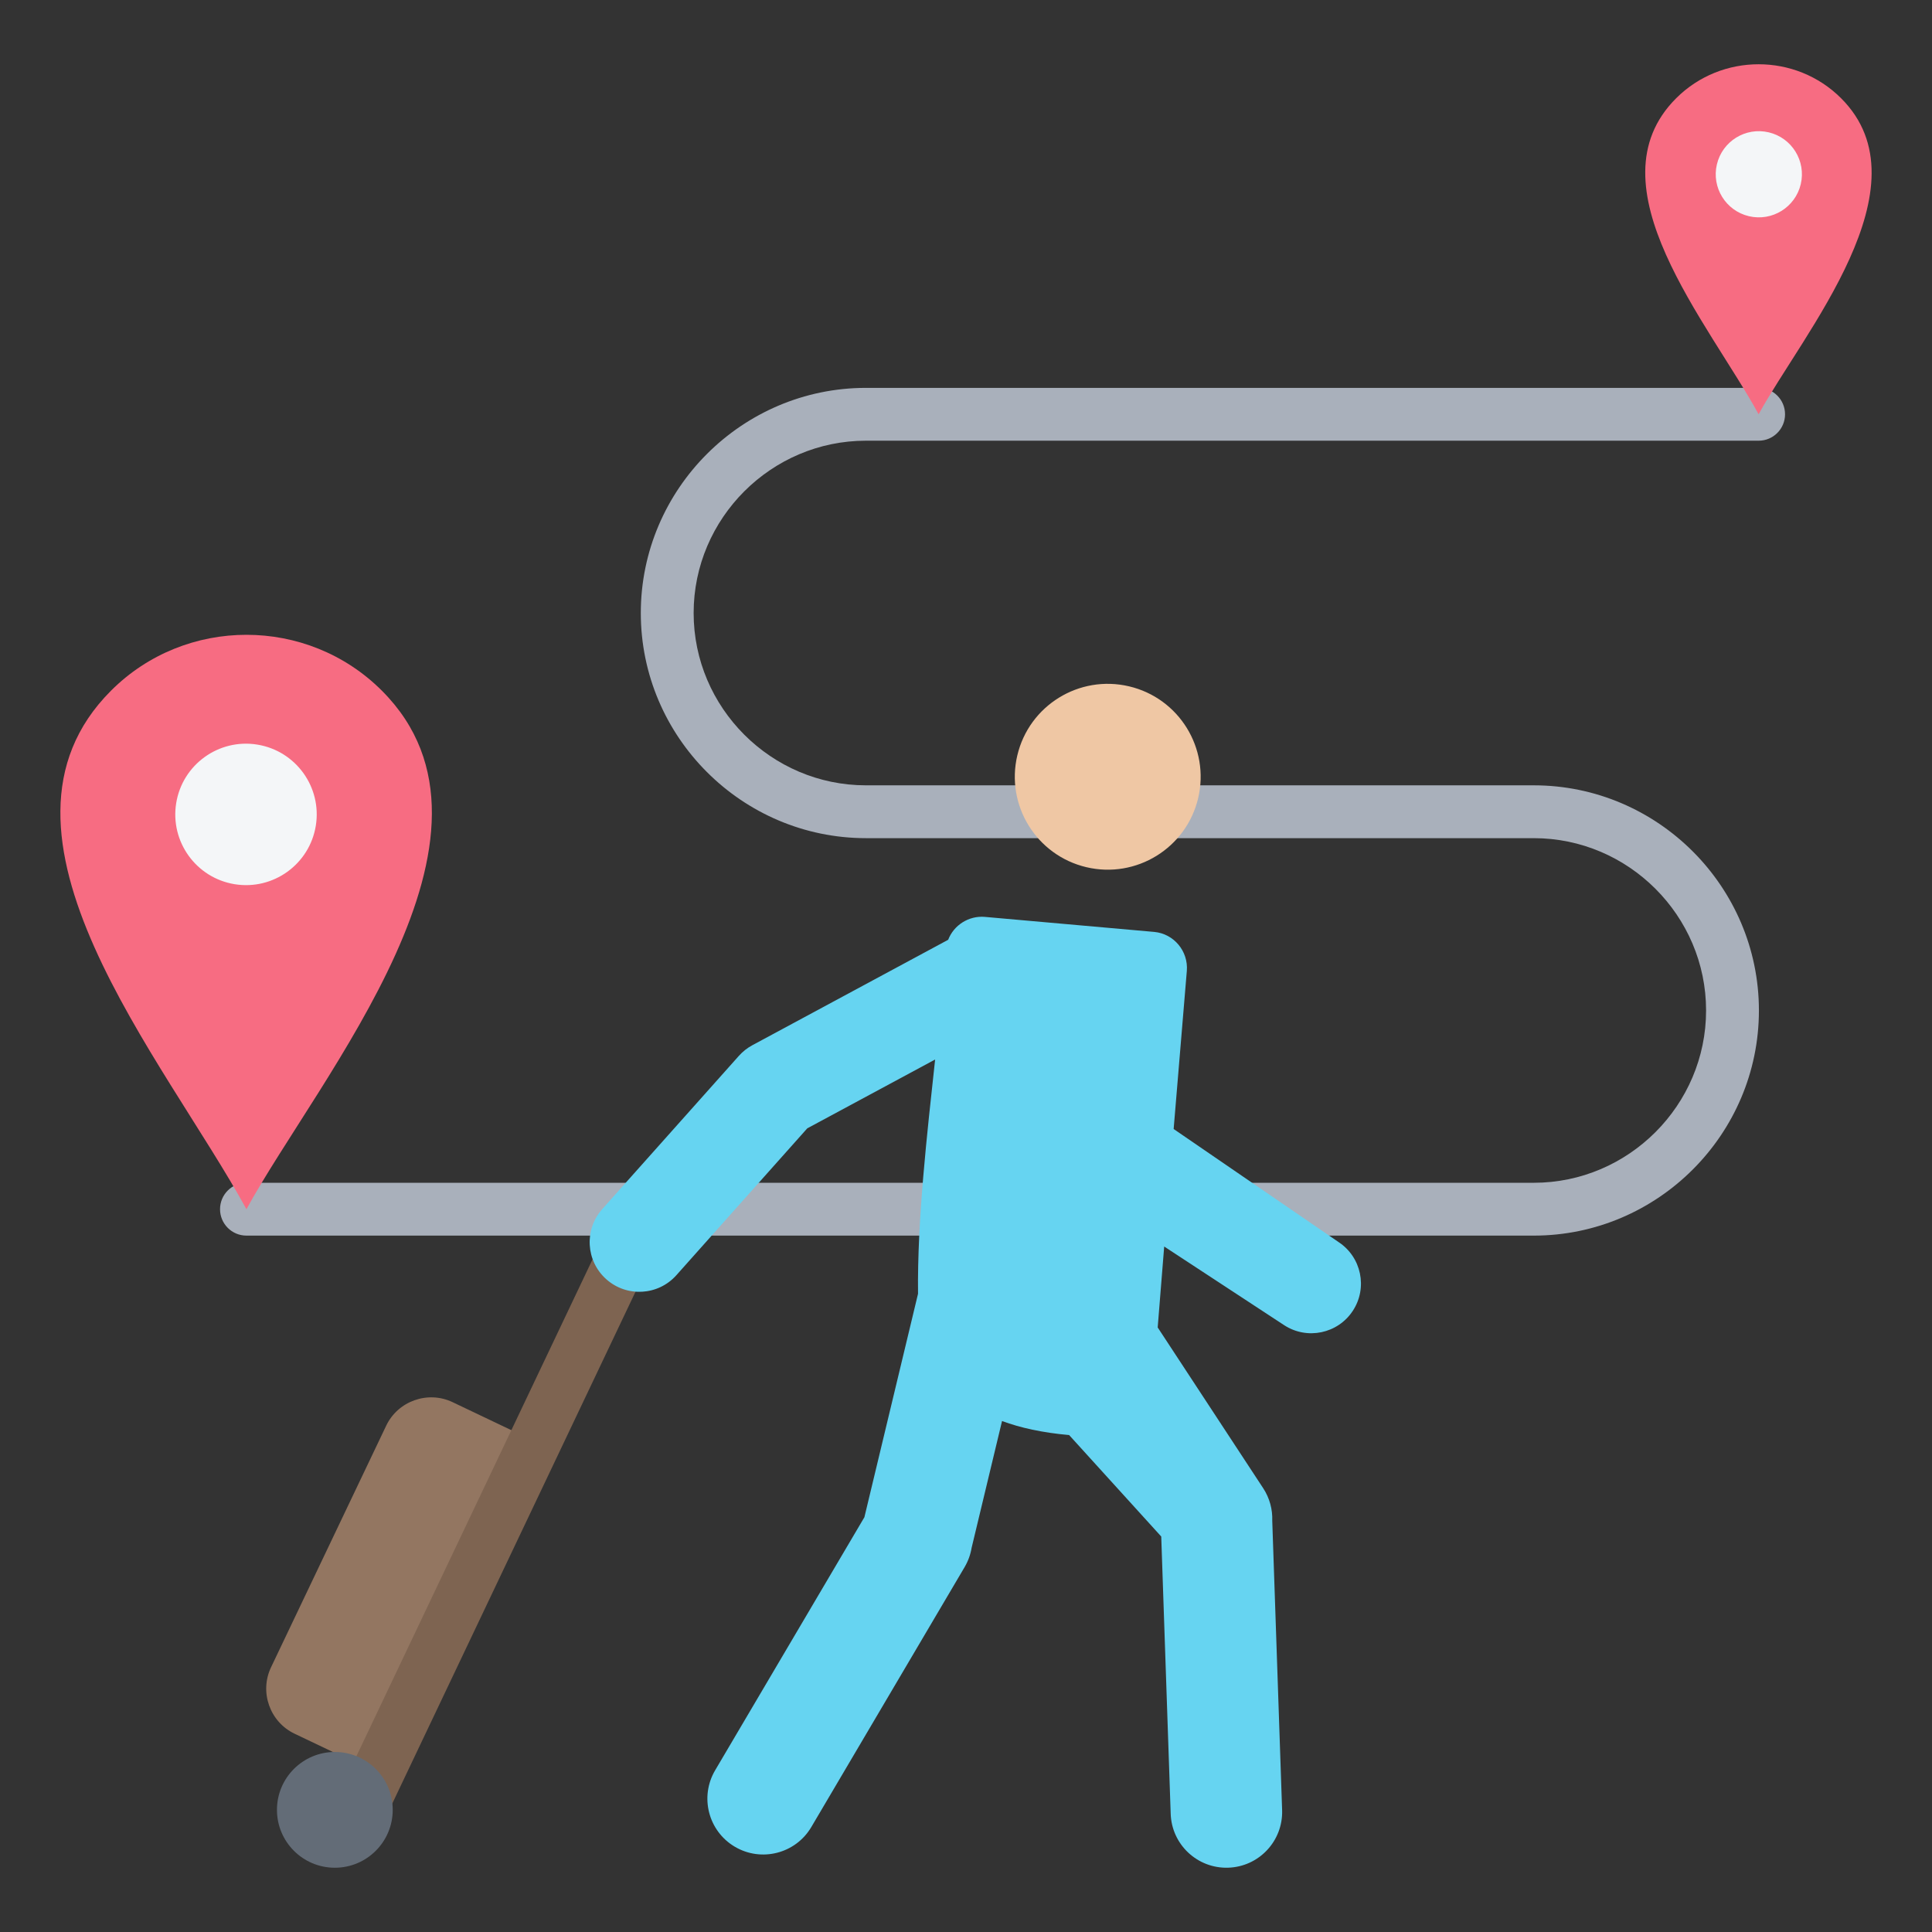
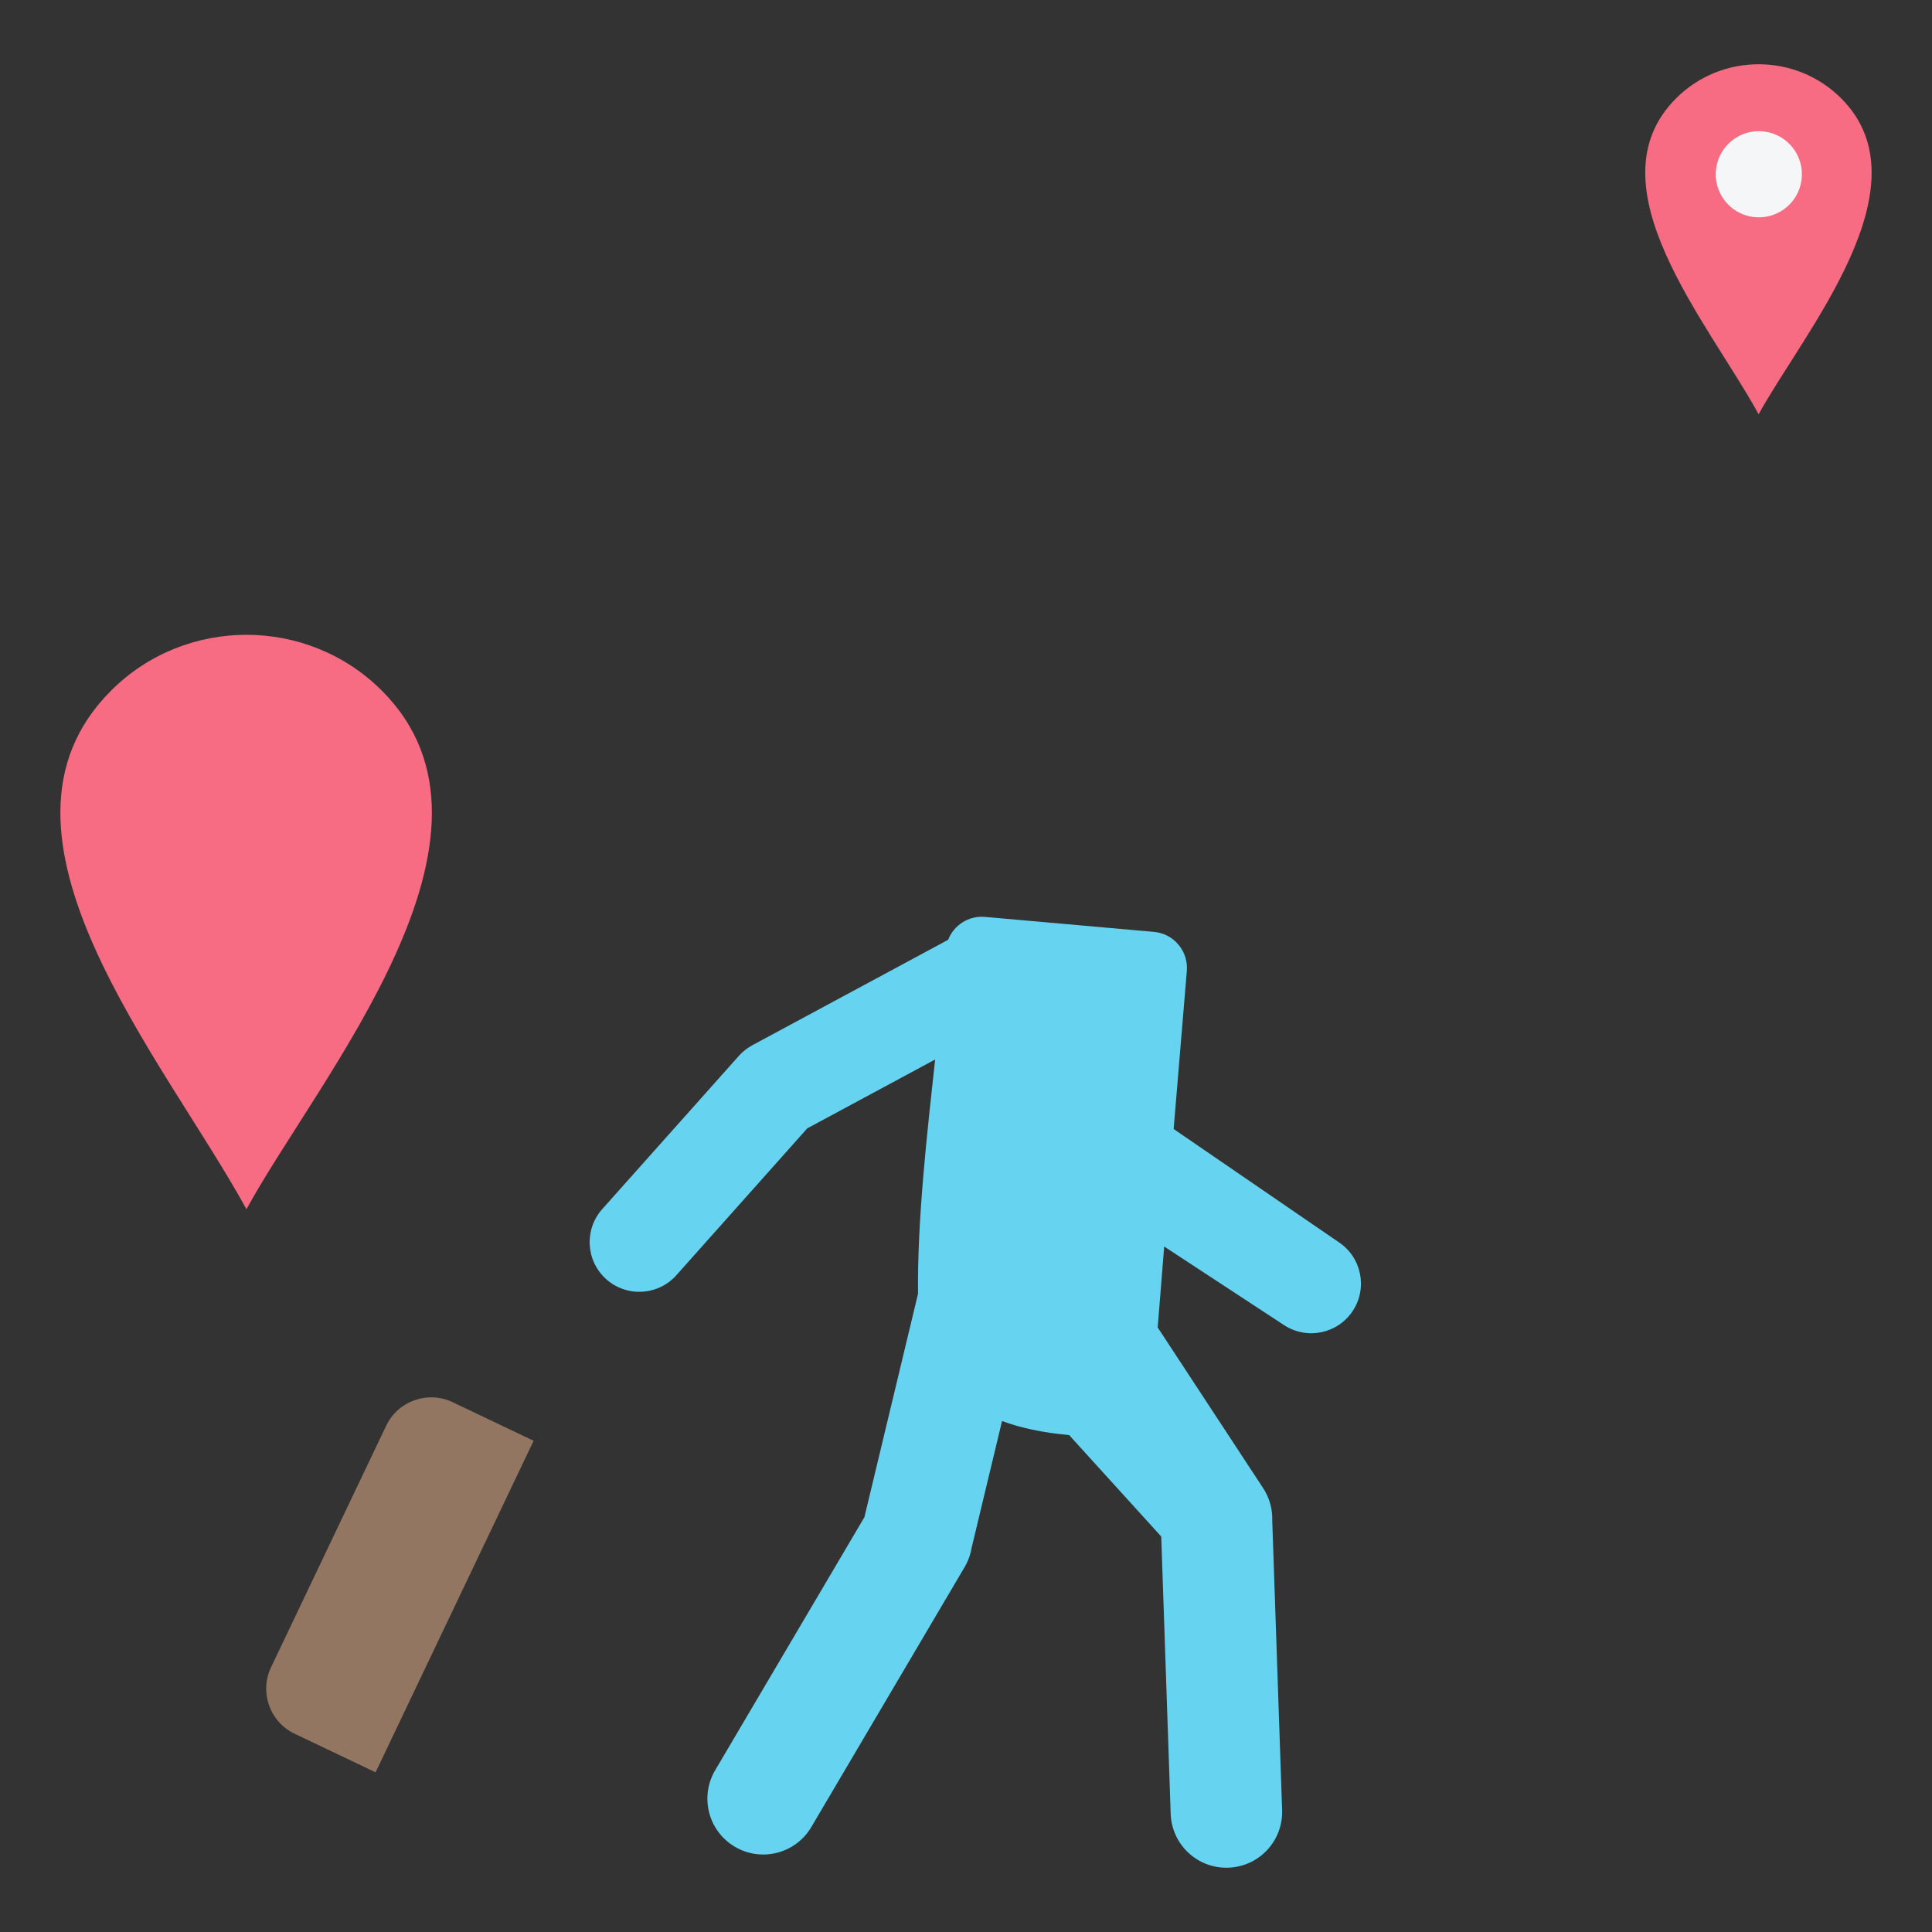
<svg xmlns="http://www.w3.org/2000/svg" id="Layer_1" enable-background="new 0 0 512 512" height="512" viewBox="0 0 512 512" width="512">
  <rect x="0" y="0" width="512" height="512" fill="#333333" stroke="none" />
  <g clip-rule="evenodd" fill-rule="evenodd">
-     <path d="m466.055 102.79c3.866 0 7 3.134 7 7s-3.134 7-7 7h-236.57c-25.102 0-45.665 20.563-45.665 45.665s20.563 45.665 45.665 45.665h176.98c32.83 0 59.665 26.835 59.665 59.665s-26.835 59.665-59.665 59.665h-341.154c-3.866 0-7-3.134-7-7s3.134-7 7-7h341.153c25.102 0 45.665-20.563 45.665-45.665s-20.563-45.665-45.665-45.665h-176.98c-32.83 0-59.665-26.835-59.665-59.665s26.835-59.665 59.665-59.665z" fill="#a9b0bb" />
    <g>
      <path d="m466.055 109.79c-13.269-24.269-44.931-60.678-21.87-83.739 12.028-12.028 31.711-12.028 43.739 0 23.331 23.33-10.141 62.29-21.869 83.739z" fill="#f76c82" />
      <ellipse cx="466.003" cy="46.055" fill="#f4f6f8" rx="11.421" ry="11.421" transform="matrix(.23 -.973 .973 .23 314.115 489.011)" />
    </g>
    <g>
      <path d="m65.311 320.451c-21.774-39.826-73.733-99.574-35.888-137.418 19.739-19.739 52.038-19.739 71.777 0 38.285 38.285-16.644 102.219-35.889 137.418z" fill="#f76c82" />
-       <ellipse cx="65.225" cy="215.86" fill="#f4f6f8" rx="18.743" ry="18.743" transform="matrix(.16 -.987 .987 .16 -158.296 245.666)" />
    </g>
    <g>
      <path d="m119.943 371.588 21.469 10.233-41.879 87.862-21.469-10.233c-6.555-3.125-9.362-11.044-6.238-17.599l30.517-64.025c3.125-6.555 11.045-9.363 17.6-6.238z" fill="#937661" />
-       <path d="m171.854 335.088-71.233 149.885-12.633-5.96 71.234-149.885z" fill="#7e6451" />
-       <circle cx="88.736" cy="479.631" fill="#636c77" r="15.339" />
    </g>
    <g>
-       <ellipse cx="293.54" cy="205.727" fill="#efc7a4" rx="24.628" ry="24.628" transform="matrix(.23 -.973 .973 .23 25.875 444.148)" />
      <path d="m215.001 484.193c-4.157 7.035-13.231 9.368-20.266 5.211s-9.368-13.231-5.211-20.266l39.551-67.064 14.212-59.215c-.228-19.556 2.421-42.632 4.531-62.079l-33.884 18.245-34.679 38.908c-4.832 5.429-13.151 5.913-18.58 1.081s-5.913-13.151-1.081-18.58l36.212-40.616c.996-1.119 2.201-2.086 3.597-2.836l51.872-27.931c1.485-3.858 5.439-6.445 9.755-6.062l44.831 3.978c5.226.464 9.094 5.117 8.659 10.344l-3.492 41.888 43.682 29.949c6.083 3.98 7.788 12.137 3.809 18.22s-12.137 7.788-18.22 3.809l-31.775-20.836-1.724 21.446 27.952 42.594c1.741 2.661 2.514 5.675 2.408 8.629l2.615 76.724c.256 8.155-6.147 14.973-14.302 15.228-8.154.256-14.973-6.147-15.228-14.302l-2.504-73.463-24.412-26.89c-7.082-.628-12.938-1.922-17.777-3.718l-8.063 33.597c-.289 1.761-.903 3.498-1.865 5.127z" fill="#66d4f1" />
    </g>
  </g>
</svg>